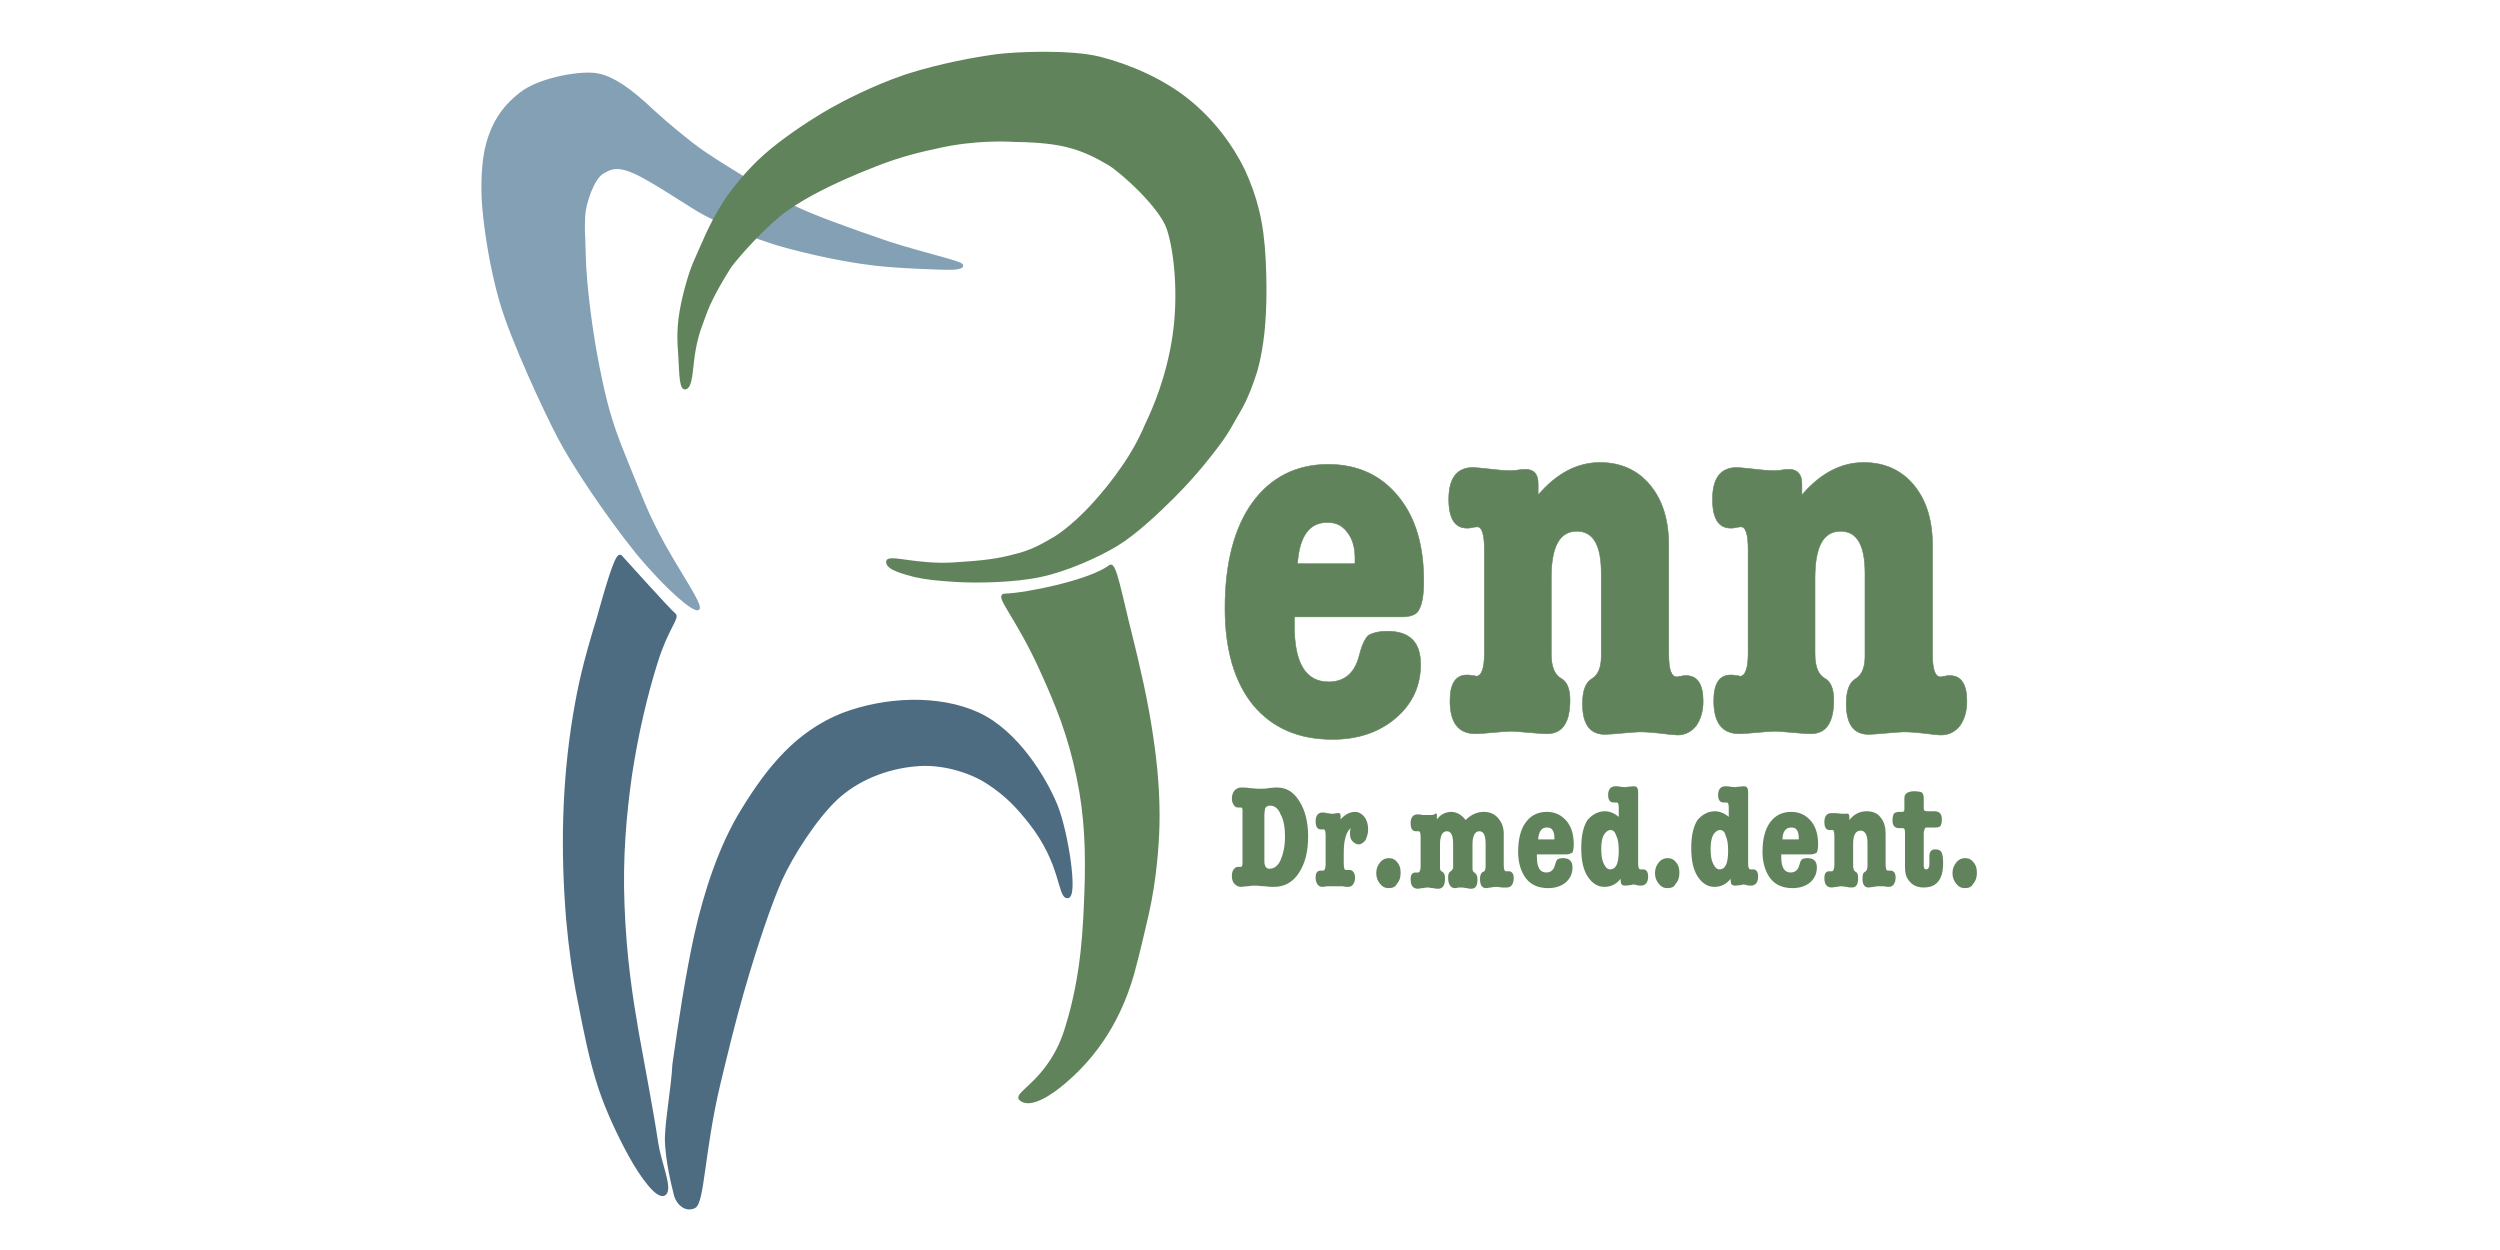
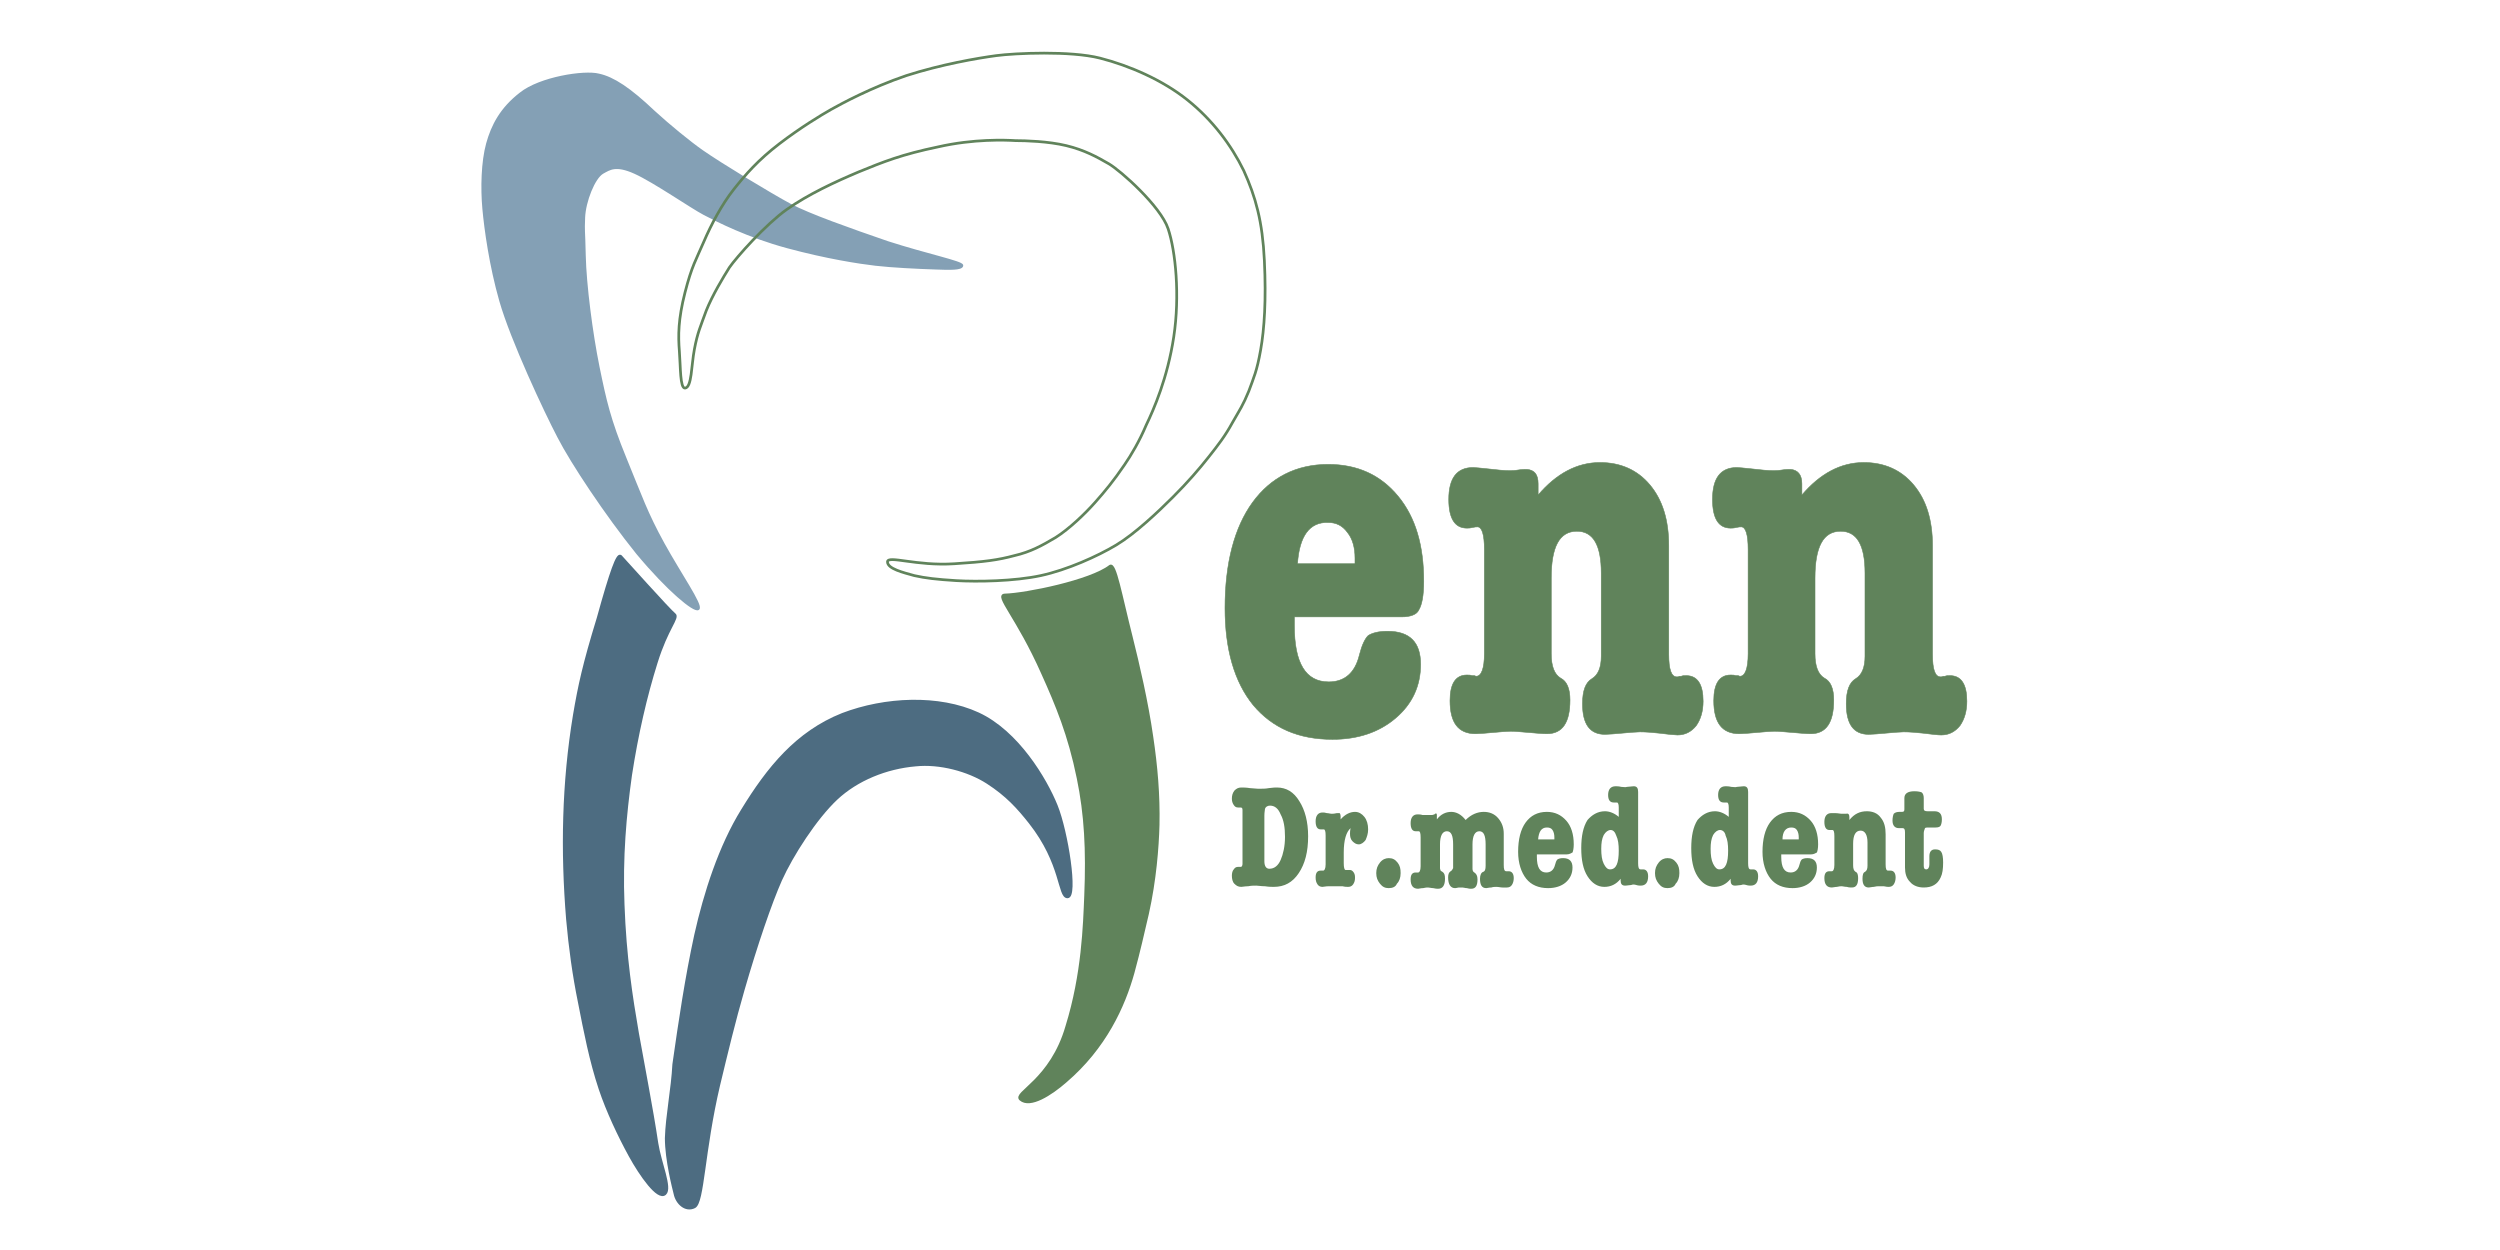
<svg xmlns="http://www.w3.org/2000/svg" xmlns:xlink="http://www.w3.org/1999/xlink" version="1.1" id="Ebene_1" x="0px" y="0px" viewBox="0 0 400 200" style="enable-background:new 0 0 400 200;" xml:space="preserve">
  <style type="text/css">
	.st0{clip-path:url(#SVGID_2_);}
	.st1{clip-path:url(#SVGID_4_);fill:#60835B;}
	.st2{clip-path:url(#SVGID_4_);fill:none;stroke:#60835B;stroke-width:0.437;}
	.st3{clip-path:url(#SVGID_4_);fill:#4D6C81;}
	.st4{clip-path:url(#SVGID_4_);fill:none;stroke:#4D6C81;stroke-width:0.437;}
	.st5{clip-path:url(#SVGID_4_);fill:#84A0B5;}
	.st6{clip-path:url(#SVGID_4_);fill:none;stroke:#84A0B5;stroke-width:0.443;stroke-linejoin:round;}
	.st7{clip-path:url(#SVGID_4_);fill:none;stroke:#60835B;stroke-width:8.744830e-02;}
</style>
  <g>
    <g>
      <defs>
        <rect id="SVGID_1_" x="35" y="-23" width="329.3" height="465.7" />
      </defs>
      <clipPath id="SVGID_2_">
        <use xlink:href="#SVGID_1_" style="overflow:visible;" />
      </clipPath>
      <g class="st0">
        <defs>
          <rect id="SVGID_3_" x="35" y="-23" width="329.3" height="465.7" />
        </defs>
        <clipPath id="SVGID_4_">
          <use xlink:href="#SVGID_3_" style="overflow:visible;" />
        </clipPath>
        <path class="st1" d="M163.3,175.9c1.5,1.3,4.8-0.8,7.2-2.9c6.3-5.4,9.3-12,10.8-17.4c1-3.7,1.5-6,2.3-9.4     c1.2-5.4,1.6-10.6,1.7-14.2c0.1-4.8-0.3-9.4-1-14.1c-0.8-5.6-2.2-11.6-3.3-16c-1.7-6.7-2.6-11.9-3.4-11.3     c-3.1,2.4-13.4,4.5-16.8,4.6c-1.6,0,2,3.5,6,12.5c2.3,5.1,4.3,9.9,5.7,16.8c1.2,5.8,1.5,11.5,1.2,18.8c-0.2,4.7-0.4,12.5-3,20.9     C168.2,172.9,162.1,174.9,163.3,175.9z" />
        <path class="st2" d="M163.3,175.9c1.5,1.3,4.8-0.8,7.2-2.9c6.3-5.4,9.3-12,10.8-17.4c1-3.7,1.5-6,2.3-9.4     c1.2-5.4,1.6-10.6,1.7-14.2c0.1-4.8-0.3-9.4-1-14.1c-0.8-5.6-2.2-11.6-3.3-16c-1.7-6.7-2.6-11.9-3.4-11.3     c-3.1,2.4-13.4,4.5-16.8,4.6c-1.6,0,2,3.5,6,12.5c2.3,5.1,4.3,9.9,5.7,16.8c1.2,5.8,1.5,11.5,1.2,18.8c-0.2,4.7-0.4,12.5-3,20.9     C168.2,172.9,162.1,174.9,163.3,175.9z" />
        <path class="st3" d="M106.6,182.1c0,3.5,1.2,8.1,1.4,8.9c0.3,1.5,1.7,2.8,3.1,2.1c1.4-0.7,1.4-8.9,3.9-19.5     c1.2-5,2.5-10.4,3.9-15.2c2.1-7.3,4.4-14,6-17.6c1.8-4,5.6-9.9,8.9-13c3.3-3.1,8-5,12.7-5.4c3.8-0.4,8.4,0.8,11.5,2.8     c3.1,2,4.9,4,6.8,6.4c5.2,6.6,4.6,11.9,6,11.9c1.5,0-0.1-10.4-1.8-14.6c-1.7-4.2-6.2-11.8-12.5-14.7c-6.3-2.9-14.9-2.5-21.7,0.1     c-7.3,2.9-11.9,8.6-16,15.3c-3.6,5.8-6,13.3-7.5,20c-1.5,6.9-2.5,13.7-3.5,20.7C107.6,174.2,106.7,178.6,106.6,182.1z" />
        <path class="st4" d="M106.6,182.1c0,3.5,1.2,8.1,1.4,8.9c0.3,1.5,1.7,2.8,3.1,2.1c1.4-0.7,1.4-8.9,3.9-19.5     c1.2-5,2.5-10.4,3.9-15.2c2.1-7.3,4.4-14,6-17.6c1.8-4,5.6-9.9,8.9-13c3.3-3.1,8-5,12.7-5.4c3.8-0.4,8.4,0.8,11.5,2.8     c3.1,2,4.9,4,6.8,6.4c5.2,6.6,4.6,11.9,6,11.9c1.5,0-0.1-10.4-1.8-14.6c-1.7-4.2-6.2-11.8-12.5-14.7c-6.3-2.9-14.9-2.5-21.7,0.1     c-7.3,2.9-11.9,8.6-16,15.3c-3.6,5.8-6,13.3-7.5,20c-1.5,6.9-2.5,13.7-3.5,20.7C107.6,174.2,106.7,178.6,106.6,182.1z" />
        <path class="st3" d="M99.3,89c0.2,0.2,7.9,8.8,8.6,9.3c0.7,0.5-1.2,2.2-2.9,7.7c-1.7,5.4-3.1,11.5-4.1,18     c-0.9,6.4-1.5,13.2-1.2,20.7c0.3,8.4,1.3,14.8,2.3,20.6c0.9,5.1,2.3,12.2,3.1,17.6c0.5,3.2,2.3,7.2,1.3,8.1c-1.1,1-3.9-3-5.6-6.1     c-1.7-3.1-3.6-7.1-4.8-10.7c-1.5-4.5-2.4-9.2-3.3-13.8c-0.9-4.4-1.5-8.8-1.9-13.3c-0.9-11-0.7-21.8,1.1-32.7     c0.8-4.7,1.5-8,3.8-15.5C97.8,91.3,98.8,88.6,99.3,89z" />
        <path class="st4" d="M99.3,89c0.2,0.2,7.9,8.8,8.6,9.3c0.7,0.5-1.2,2.2-2.9,7.7c-1.7,5.4-3.1,11.5-4.1,18     c-0.9,6.4-1.5,13.2-1.2,20.7c0.3,8.4,1.3,14.8,2.3,20.6c0.9,5.1,2.3,12.2,3.1,17.6c0.5,3.2,2.3,7.2,1.3,8.1c-1.1,1-3.9-3-5.6-6.1     c-1.7-3.1-3.6-7.1-4.8-10.7c-1.5-4.5-2.4-9.2-3.3-13.8c-0.9-4.4-1.5-8.8-1.9-13.3c-0.9-11-0.7-21.8,1.1-32.7     c0.8-4.7,1.5-8,3.8-15.5C97.8,91.3,98.8,88.6,99.3,89z" />
        <path class="st5" d="M111.7,97.4c0.6-0.5-2.9-5.5-5.6-10.4c-2.7-4.9-3.6-7.6-6.1-13.7c-2.5-6.1-3.2-9.2-4.3-14.6     c-1.1-5.4-2.1-13.2-2.2-17.8c-0.1-4.6-0.2-3.5-0.1-6.1c0.1-2.6,1.6-6.4,3-7.2c1.1-0.6,2.1-1.4,5.2,0c3.1,1.4,9,5.5,11.1,6.6     c2.1,1.1,7,3.6,13.3,5.3c6.3,1.7,11.5,2.5,14.1,2.8c2.6,0.3,6.6,0.5,9.6,0.6c2.4,0.1,4.1,0.1,4.2-0.4c0.1-0.5-5.7-1.7-11.9-3.7     c-6.1-2.1-12.6-4.4-15.6-6c-3-1.6-11.1-6.5-14.1-8.6c-2-1.4-5.3-4.1-7.7-6.3c-3.9-3.7-6.5-5.4-8.8-5.9c-2.3-0.6-9.4,0.5-12.5,3     c-3.1,2.4-4.5,5.1-5.3,8c-0.8,2.9-0.9,7.1-0.6,10.4c0.3,3.3,1.1,9.1,2.7,14.7c1.8,6.3,7.2,17.8,9.3,21.8     c2.1,4.1,7.6,12.4,12.6,18.6C107,94.5,111.1,97.8,111.7,97.4L111.7,97.4z" />
        <path class="st6" d="M111.7,97.4c0.6-0.5-2.9-5.5-5.6-10.4c-2.7-4.9-3.6-7.6-6.1-13.7c-2.5-6.1-3.2-9.2-4.3-14.6     c-1.1-5.4-2.1-13.2-2.2-17.8c-0.1-4.6-0.2-3.5-0.1-6.1c0.1-2.6,1.6-6.4,3-7.2c1.1-0.6,2.1-1.4,5.2,0c3.1,1.4,9,5.5,11.1,6.6     c2.1,1.1,7,3.6,13.3,5.3c6.3,1.7,11.5,2.5,14.1,2.8c2.6,0.3,6.6,0.5,9.6,0.6c2.4,0.1,4.1,0.1,4.2-0.4c0.1-0.5-5.7-1.7-11.9-3.7     c-6.1-2.1-12.6-4.4-15.6-6c-3-1.6-11.1-6.5-14.1-8.6c-2-1.4-5.3-4.1-7.7-6.3c-3.9-3.7-6.5-5.4-8.8-5.9c-2.3-0.6-9.4,0.5-12.5,3     c-3.1,2.4-4.5,5.1-5.3,8c-0.8,2.9-0.9,7.1-0.6,10.4c0.3,3.3,1.1,9.1,2.7,14.7c1.8,6.3,7.2,17.8,9.3,21.8     c2.1,4.1,7.6,12.4,12.6,18.6C107,94.5,111.1,97.8,111.7,97.4L111.7,97.4z" />
-         <path class="st1" d="M142,89.9c0,1.1,2.5,1.7,4.3,2.2c1.8,0.4,3.5,0.6,6.7,0.8c3.4,0.2,9.3,0.1,13.5-0.8     c4.2-0.9,9.1-3.1,12.1-4.9c3-1.8,6.7-5.3,9.1-7.7c2.4-2.4,4.2-4.5,5.7-6.4c1.5-1.9,2.6-3.3,3.8-5.5c1.2-2.1,1.7-2.8,2.6-5     c0.8-2.2,1.3-3.2,1.9-6.6c0.6-3.4,0.9-8,0.6-14.3c-0.3-6.3-1.4-10.2-3.3-14.4C197,23.2,194,19.2,190,16c-4-3.2-9.3-5.5-14-6.7     c-4.7-1.2-13.6-0.8-16.6-0.4c-3,0.4-8.8,1.4-14.4,3.2c-5.6,1.9-10.4,4.5-12,5.4c-1.6,0.9-4.9,2.9-8.3,5.5     c-3.4,2.6-5.4,4.9-7.3,7.3c-1.9,2.4-3.6,5.6-4.8,8.4c-1.2,2.8-1.9,3.8-3,8.1s-1.1,6.9-0.9,9.4c0.2,2.6,0.1,5.9,0.9,5.9     c1.1-0.1,1-3.6,1.5-6.2c0.5-2.7,1-3.7,1.9-6.2c1-2.5,2.7-5.3,3.7-6.9c1.1-1.6,5.8-6.9,9.2-9.3c3.4-2.4,7.7-4.4,11.5-6     c3.9-1.6,6.9-2.8,12.7-4c5.7-1.3,10.8-1.1,12.4-1c1.5,0,5.2,0.1,8.1,0.8c2.9,0.7,4.9,1.8,6.8,2.9c1.9,1.1,8.3,6.8,9.5,10.4     c1.2,3.6,1.9,10.7,0.9,17.3c-1,6.6-3.2,11.6-4.4,14.1c-1.1,2.6-2.4,4.8-3.5,6.4c-1.7,2.5-3.1,4.2-4.7,6c-1.6,1.8-4.1,4.2-6.3,5.6     c-2.2,1.3-4,2.3-6.6,2.9c-2.6,0.7-4.8,1-9.6,1.3C146.6,90.6,142,88.8,142,89.9z" />
        <path class="st2" d="M142,89.9c0,1.1,2.5,1.7,4.3,2.2c1.8,0.4,3.5,0.6,6.7,0.8c3.4,0.2,9.3,0.1,13.5-0.8     c4.2-0.9,9.1-3.1,12.1-4.9c3-1.8,6.7-5.3,9.1-7.7c2.4-2.4,4.2-4.5,5.7-6.4c1.5-1.9,2.6-3.3,3.8-5.5c1.2-2.1,1.7-2.8,2.6-5     c0.8-2.2,1.3-3.2,1.9-6.6c0.6-3.4,0.9-8,0.6-14.3c-0.3-6.3-1.4-10.2-3.3-14.4C197,23.2,194,19.2,190,16c-4-3.2-9.3-5.5-14-6.7     c-4.7-1.2-13.6-0.8-16.6-0.4c-3,0.4-8.8,1.4-14.4,3.2c-5.6,1.9-10.4,4.5-12,5.4c-1.6,0.9-4.9,2.9-8.3,5.5     c-3.4,2.6-5.4,4.9-7.3,7.3c-1.9,2.4-3.6,5.6-4.8,8.4c-1.2,2.8-1.9,3.8-3,8.1s-1.1,6.9-0.9,9.4c0.2,2.6,0.1,5.9,0.9,5.9     c1.1-0.1,1-3.6,1.5-6.2c0.5-2.7,1-3.7,1.9-6.2c1-2.5,2.7-5.3,3.7-6.9c1.1-1.6,5.8-6.9,9.2-9.3c3.4-2.4,7.7-4.4,11.5-6     c3.9-1.6,6.9-2.8,12.7-4c5.7-1.3,10.8-1.1,12.4-1c1.5,0,5.2,0.1,8.1,0.8c2.9,0.7,4.9,1.8,6.8,2.9c1.9,1.1,8.3,6.8,9.5,10.4     c1.2,3.6,1.9,10.7,0.9,17.3c-1,6.6-3.2,11.6-4.4,14.1c-1.1,2.6-2.4,4.8-3.5,6.4c-1.7,2.5-3.1,4.2-4.7,6c-1.6,1.8-4.1,4.2-6.3,5.6     c-2.2,1.3-4,2.3-6.6,2.9c-2.6,0.7-4.8,1-9.6,1.3C146.6,90.6,142,88.8,142,89.9z" />
        <path class="st1" d="M207.6,90.2h9.2v-0.9c0-1.7-0.4-3.1-1.2-4.1c-0.8-1.1-1.8-1.6-3.1-1.6C209.5,83.5,207.9,85.8,207.6,90.2z      M224.3,98.7h-17.2v1.4c0,6,1.8,9,5.5,9c2.5,0,4.2-1.4,4.9-4.3c0.4-1.6,0.9-2.6,1.4-3.1c0.6-0.4,1.6-0.7,3.1-0.7     c3.6,0,5.3,1.8,5.3,5.3c0,3.4-1.3,6.3-4,8.6c-2.7,2.3-6.1,3.4-10.1,3.4c-5.4,0-9.6-1.8-12.7-5.5c-3-3.7-4.5-8.9-4.5-15.5     c0-7.2,1.5-12.9,4.4-16.9c2.9-4,7-6.1,12.1-6.1c4.7,0,8.4,1.7,11.2,5.1c2.8,3.4,4.1,7.9,4.1,13.6c0,2.3-0.3,3.8-0.8,4.6     C226.7,98.3,225.7,98.7,224.3,98.7z" />
        <path class="st7" d="M207.6,90.2h9.2v-0.9c0-1.7-0.4-3.1-1.2-4.1c-0.8-1.1-1.8-1.6-3.1-1.6C209.5,83.5,207.9,85.8,207.6,90.2z      M224.3,98.7h-17.2v1.4c0,6,1.8,9,5.5,9c2.5,0,4.2-1.4,4.9-4.3c0.4-1.6,0.9-2.6,1.4-3.1c0.6-0.4,1.6-0.7,3.1-0.7     c3.6,0,5.3,1.8,5.3,5.3c0,3.4-1.3,6.3-4,8.6c-2.7,2.3-6.1,3.4-10.1,3.4c-5.4,0-9.6-1.8-12.7-5.5c-3-3.7-4.5-8.9-4.5-15.5     c0-7.2,1.5-12.9,4.4-16.9c2.9-4,7-6.1,12.1-6.1c4.7,0,8.4,1.7,11.2,5.1c2.8,3.4,4.1,7.9,4.1,13.6c0,2.3-0.3,3.8-0.8,4.6     C226.7,98.3,225.7,98.7,224.3,98.7z" />
        <path class="st1" d="M246.1,77.4v1.8c2.9-3.4,6.2-5.2,9.9-5.2c3.3,0,6,1.2,8,3.6c2,2.4,3,5.6,3,9.7v17.4c0,2.4,0.4,3.6,1.3,3.6     c0.1,0,0.3,0,0.4-0.1h0.3c0.2-0.1,0.5-0.1,0.8-0.1c1.8,0,2.7,1.4,2.7,4.1c0,1.6-0.4,2.9-1.1,3.9c-0.8,1-1.8,1.5-3,1.5     c-0.4,0-1.4-0.1-3-0.3c-1-0.1-2-0.2-3-0.2c-0.6,0-1.6,0.1-2.8,0.2c-1.2,0.1-2.2,0.2-2.8,0.2c-2.4,0-3.6-1.6-3.6-4.9     c0-2.1,0.5-3.4,1.5-4c1-0.6,1.5-1.8,1.5-3.6V91.7c0-4.5-1.3-6.7-3.9-6.7c-2.8,0-4.1,2.5-4.1,7.5v12.1c0,2,0.5,3.3,1.5,3.9     c1,0.5,1.5,1.7,1.5,3.5c0,3.6-1.2,5.4-3.7,5.4c-0.7,0-1.7-0.1-2.9-0.2c-1.3-0.1-2.2-0.2-2.9-0.2c-0.6,0-1.6,0.1-2.8,0.2     c-1.2,0.1-2.2,0.2-2.8,0.2c-2.8,0-4.1-1.8-4.1-5.3c0-2.7,0.9-4.1,2.7-4.1c0.3,0,0.6,0,0.8,0.1h0.4c0.2,0.1,0.3,0.1,0.3,0.1     c0.8,0,1.3-1.2,1.3-3.6V87.9c0-2.4-0.4-3.6-1.1-3.6c-0.2,0-0.4,0-0.8,0.1c-0.4,0.1-0.7,0.1-0.9,0.1c-1.9,0-2.9-1.5-2.9-4.6     c0-3.4,1.3-5.1,3.9-5.1c0.4,0,1.1,0.1,2.2,0.2c1.6,0.2,2.9,0.3,3.6,0.3c0.3,0,0.8,0,1.4-0.1c0.6-0.1,1.1-0.1,1.4-0.1     C245.5,75.2,246.1,75.9,246.1,77.4z" />
        <path class="st7" d="M246.1,77.4v1.8c2.9-3.4,6.2-5.2,9.9-5.2c3.3,0,6,1.2,8,3.6c2,2.4,3,5.6,3,9.7v17.4c0,2.4,0.4,3.6,1.3,3.6     c0.1,0,0.3,0,0.4-0.1h0.3c0.2-0.1,0.5-0.1,0.8-0.1c1.8,0,2.7,1.4,2.7,4.1c0,1.6-0.4,2.9-1.1,3.9c-0.8,1-1.8,1.5-3,1.5     c-0.4,0-1.4-0.1-3-0.3c-1-0.1-2-0.2-3-0.2c-0.6,0-1.6,0.1-2.8,0.2c-1.2,0.1-2.2,0.2-2.8,0.2c-2.4,0-3.6-1.6-3.6-4.9     c0-2.1,0.5-3.4,1.5-4c1-0.6,1.5-1.8,1.5-3.6V91.7c0-4.5-1.3-6.7-3.9-6.7c-2.8,0-4.1,2.5-4.1,7.5v12.1c0,2,0.5,3.3,1.5,3.9     c1,0.5,1.5,1.7,1.5,3.5c0,3.6-1.2,5.4-3.7,5.4c-0.7,0-1.7-0.1-2.9-0.2c-1.3-0.1-2.2-0.2-2.9-0.2c-0.6,0-1.6,0.1-2.8,0.2     c-1.2,0.1-2.2,0.2-2.8,0.2c-2.8,0-4.1-1.8-4.1-5.3c0-2.7,0.9-4.1,2.7-4.1c0.3,0,0.6,0,0.8,0.1h0.4c0.2,0.1,0.3,0.1,0.3,0.1     c0.8,0,1.3-1.2,1.3-3.6V87.9c0-2.4-0.4-3.6-1.1-3.6c-0.2,0-0.4,0-0.8,0.1c-0.4,0.1-0.7,0.1-0.9,0.1c-1.9,0-2.9-1.5-2.9-4.6     c0-3.4,1.3-5.1,3.9-5.1c0.4,0,1.1,0.1,2.2,0.2c1.6,0.2,2.9,0.3,3.6,0.3c0.3,0,0.8,0,1.4-0.1c0.6-0.1,1.1-0.1,1.4-0.1     C245.5,75.2,246.1,75.9,246.1,77.4z" />
        <path class="st1" d="M288.3,77.4v1.8c2.9-3.4,6.2-5.2,9.9-5.2c3.3,0,6,1.2,8,3.6c2,2.4,3,5.6,3,9.7v17.4c0,2.4,0.4,3.6,1.3,3.6     c0.1,0,0.3,0,0.4-0.1h0.3c0.2-0.1,0.5-0.1,0.8-0.1c1.8,0,2.7,1.4,2.7,4.1c0,1.6-0.4,2.9-1.1,3.9c-0.8,1-1.8,1.5-3,1.5     c-0.5,0-1.4-0.1-3-0.3c-1-0.1-2-0.2-3-0.2c-0.6,0-1.6,0.1-2.8,0.2c-1.2,0.1-2.2,0.2-2.8,0.2c-2.4,0-3.6-1.6-3.6-4.9     c0-2.1,0.5-3.4,1.5-4c1-0.6,1.5-1.8,1.5-3.6V91.7c0-4.5-1.3-6.7-3.9-6.7c-2.8,0-4.1,2.5-4.1,7.5v12.1c0,2,0.5,3.3,1.5,3.9     c1,0.5,1.5,1.7,1.5,3.5c0,3.6-1.2,5.4-3.7,5.4c-0.7,0-1.7-0.1-2.9-0.2c-1.3-0.1-2.2-0.2-2.9-0.2c-0.6,0-1.6,0.1-2.8,0.2     c-1.2,0.1-2.2,0.2-2.8,0.2c-2.8,0-4.1-1.8-4.1-5.3c0-2.7,0.9-4.1,2.7-4.1c0.3,0,0.6,0,0.8,0.1h0.4c0.2,0.1,0.3,0.1,0.3,0.1     c0.8,0,1.3-1.2,1.3-3.6V87.9c0-2.4-0.4-3.6-1.1-3.6c-0.2,0-0.4,0-0.8,0.1c-0.4,0.1-0.7,0.1-0.9,0.1c-1.9,0-2.9-1.5-2.9-4.6     c0-3.4,1.3-5.1,3.9-5.1c0.4,0,1.1,0.1,2.2,0.2c1.6,0.2,2.9,0.3,3.6,0.3c0.3,0,0.8,0,1.4-0.1c0.6-0.1,1.1-0.1,1.4-0.1     C287.6,75.2,288.3,75.9,288.3,77.4z" />
        <path class="st7" d="M288.3,77.4v1.8c2.9-3.4,6.2-5.2,9.9-5.2c3.3,0,6,1.2,8,3.6c2,2.4,3,5.6,3,9.7v17.4c0,2.4,0.4,3.6,1.3,3.6     c0.1,0,0.3,0,0.4-0.1h0.3c0.2-0.1,0.5-0.1,0.8-0.1c1.8,0,2.7,1.4,2.7,4.1c0,1.6-0.4,2.9-1.1,3.9c-0.8,1-1.8,1.5-3,1.5     c-0.5,0-1.4-0.1-3-0.3c-1-0.1-2-0.2-3-0.2c-0.6,0-1.6,0.1-2.8,0.2c-1.2,0.1-2.2,0.2-2.8,0.2c-2.4,0-3.6-1.6-3.6-4.9     c0-2.1,0.5-3.4,1.5-4c1-0.6,1.5-1.8,1.5-3.6V91.7c0-4.5-1.3-6.7-3.9-6.7c-2.8,0-4.1,2.5-4.1,7.5v12.1c0,2,0.5,3.3,1.5,3.9     c1,0.5,1.5,1.7,1.5,3.5c0,3.6-1.2,5.4-3.7,5.4c-0.7,0-1.7-0.1-2.9-0.2c-1.3-0.1-2.2-0.2-2.9-0.2c-0.6,0-1.6,0.1-2.8,0.2     c-1.2,0.1-2.2,0.2-2.8,0.2c-2.8,0-4.1-1.8-4.1-5.3c0-2.7,0.9-4.1,2.7-4.1c0.3,0,0.6,0,0.8,0.1h0.4c0.2,0.1,0.3,0.1,0.3,0.1     c0.8,0,1.3-1.2,1.3-3.6V87.9c0-2.4-0.4-3.6-1.1-3.6c-0.2,0-0.4,0-0.8,0.1c-0.4,0.1-0.7,0.1-0.9,0.1c-1.9,0-2.9-1.5-2.9-4.6     c0-3.4,1.3-5.1,3.9-5.1c0.4,0,1.1,0.1,2.2,0.2c1.6,0.2,2.9,0.3,3.6,0.3c0.3,0,0.8,0,1.4-0.1c0.6-0.1,1.1-0.1,1.4-0.1     C287.6,75.2,288.3,75.9,288.3,77.4z" />
        <path class="st1" d="M203.2,128.9c-0.4,0-0.7,0.2-0.8,0.5c0,0.2-0.1,0.5-0.1,1.1v7.3c0,0.8,0.3,1.2,0.8,1.2     c0.8,0,1.4-0.5,1.8-1.4c0.4-0.9,0.7-2.2,0.7-3.7c0-1.5-0.2-2.7-0.7-3.6C204.5,129.3,203.9,128.9,203.2,128.9z M198.8,138.2v-8.6     c0-0.3-0.1-0.4-0.3-0.4c0,0-0.1,0-0.2,0c-0.1,0-0.2,0-0.2,0c-0.3,0-0.5-0.1-0.7-0.4c-0.2-0.3-0.3-0.6-0.3-1     c0-0.5,0.1-0.9,0.4-1.3c0.3-0.3,0.6-0.5,1.1-0.5c0.3,0,0.8,0,1.4,0.1c0.4,0,0.9,0.1,1.3,0.1c0.7,0,1.2,0,1.7-0.1     c0.7-0.1,1.1-0.1,1.3-0.1c1.5,0,2.7,0.7,3.6,2.2c0.9,1.4,1.4,3.3,1.4,5.6c0,2.5-0.5,4.4-1.5,5.9c-1,1.5-2.3,2.2-4,2.2     c-0.3,0-0.8,0-1.4-0.1c-0.6,0-1.1-0.1-1.4-0.1c-0.4,0-0.8,0-1.3,0.1c-0.5,0-0.9,0.1-1.1,0.1c-0.5,0-0.8-0.2-1.1-0.5     c-0.3-0.3-0.4-0.8-0.4-1.3c0-0.4,0.1-0.8,0.3-1c0.2-0.3,0.4-0.4,0.7-0.4h0.1c0.1,0,0.1,0,0.2,0c0,0,0.1,0,0.2,0     C198.7,138.6,198.8,138.5,198.8,138.2z" />
        <path class="st1" d="M214.5,130.6v0.5c0.7-0.8,1.5-1.2,2.3-1.2c0.6,0,1.1,0.3,1.5,0.8c0.4,0.5,0.6,1.2,0.6,2     c0,0.7-0.2,1.2-0.4,1.7c-0.3,0.4-0.7,0.7-1.1,0.7c-0.4,0-0.7-0.2-1-0.5c-0.3-0.3-0.4-0.7-0.4-1.2c0-0.2,0-0.5,0.1-0.9     c-0.7,0.6-1.1,1.9-1.1,3.9v1.7c0,0.7,0.1,1.1,0.3,1.1c0,0,0.1,0,0.3,0c0.2,0,0.4,0,0.4,0c0.2,0,0.4,0.1,0.6,0.4     c0.2,0.3,0.2,0.6,0.2,0.9c0,0.4-0.1,0.7-0.3,1c-0.2,0.3-0.5,0.4-0.8,0.4c-0.2,0-0.5,0-0.9-0.1c-0.3,0-0.7,0-1.1,0     c-0.4,0-0.8,0-1.1,0c-0.5,0-0.8,0.1-1,0.1c-0.3,0-0.6-0.1-0.8-0.4c-0.2-0.3-0.3-0.6-0.3-1.1c0-0.8,0.3-1.1,0.8-1.1     c0.1,0,0.2,0,0.2,0h0.1c0,0,0.1,0,0.1,0c0.2,0,0.4-0.3,0.4-1v-4.6c0-0.7-0.1-1-0.3-1c0,0-0.1,0-0.2,0c-0.1,0-0.2,0-0.3,0     c-0.5,0-0.8-0.4-0.8-1.3c0-0.9,0.4-1.4,1.1-1.4c0.2,0,0.4,0,0.7,0.1c0.3,0,0.5,0.1,0.7,0.1c0.3,0,0.5,0,0.9-0.1     c0.2,0,0.3,0,0.3,0C214.3,130,214.5,130.2,214.5,130.6z" />
        <path class="st1" d="M222.2,142.1c-0.6,0-1-0.2-1.4-0.7c-0.4-0.5-0.6-1-0.6-1.7c0-0.7,0.2-1.2,0.6-1.7c0.4-0.5,0.9-0.7,1.4-0.7     c0.6,0,1,0.2,1.4,0.7c0.4,0.5,0.5,1,0.5,1.7c0,0.7-0.2,1.3-0.6,1.7C223.3,141.9,222.8,142.1,222.2,142.1z" />
        <path class="st1" d="M229.9,130.4v0.7c0.6-0.8,1.4-1.2,2.3-1.2c0.8,0,1.6,0.4,2.3,1.3c0.9-0.9,1.9-1.3,2.9-1.3     c0.9,0,1.7,0.3,2.3,1c0.6,0.7,0.9,1.5,0.9,2.5v5c0,0.7,0.1,1,0.4,1c0,0,0,0,0.1,0h0.1c0.1,0,0.1,0,0.2,0c0.5,0,0.8,0.4,0.8,1.1     c0,0.4-0.1,0.8-0.3,1.1c-0.2,0.3-0.5,0.4-0.8,0.4c0,0-0.3,0-0.7,0c-0.3,0-0.6-0.1-1-0.1c-0.2,0-0.5,0-0.8,0.1     c-0.4,0-0.6,0.1-0.8,0.1c-0.7,0-1-0.5-1-1.5c0-0.6,0.2-1,0.5-1.1c0.3-0.1,0.4-0.4,0.4-1v-3.4c0-1.4-0.3-2.1-1-2.1     c-0.7,0-1.1,0.7-1.1,2.1l0,3.9c0,0.3,0.1,0.5,0.3,0.6c0.3,0.2,0.5,0.5,0.5,1.1c0,1-0.3,1.5-1,1.5c-0.2,0-0.4,0-0.7-0.1     c-0.3,0-0.5-0.1-0.7-0.1c-0.2,0-0.4,0-0.6,0c-0.4,0.1-0.6,0.1-0.6,0.1c-0.7,0-1.1-0.6-1.1-1.7c0-0.5,0.1-0.8,0.4-1     c0.2-0.1,0.3-0.3,0.4-0.5v-3.8c0-1.4-0.3-2.1-1-2.1c-0.7,0-1.1,0.7-1.1,2.1l0,3.8c0,0.2,0.1,0.3,0.1,0.4c0,0,0.1,0.1,0.3,0.2     c0.3,0.2,0.4,0.5,0.4,1.1c0,1.1-0.4,1.6-1.1,1.6c-0.2,0-0.4,0-0.8-0.1c-0.3,0-0.6-0.1-0.8-0.1c-0.2,0-0.4,0-0.8,0.1     c-0.4,0-0.6,0.1-0.8,0.1c-0.8,0-1.2-0.5-1.2-1.5c0-0.8,0.3-1.1,0.8-1.1c0.1,0,0.2,0,0.2,0h0.1c0,0,0.1,0,0.1,0     c0.2,0,0.4-0.3,0.4-1v-4.6c0-0.7-0.1-1-0.3-1c0,0-0.1,0-0.2,0c-0.1,0-0.2,0-0.3,0c-0.5,0-0.8-0.4-0.8-1.3c0-0.9,0.4-1.4,1.1-1.4     c0.2,0,0.5,0,0.8,0.1c0.2,0,0.5,0,0.8,0c0.2,0,0.4,0,0.7,0c0.2,0,0.3-0.1,0.4-0.1C229.8,130,229.9,130.2,229.9,130.4z" />
        <path class="st1" d="M246.1,134.3h2.6V134c0-0.5-0.1-0.9-0.3-1.2c-0.2-0.3-0.5-0.4-0.9-0.4C246.6,132.4,246.2,133.1,246.1,134.3z      M250.7,136.7h-4.8v0.4c0,1.7,0.5,2.5,1.5,2.5c0.7,0,1.2-0.4,1.4-1.2c0.1-0.4,0.2-0.7,0.4-0.9c0.2-0.1,0.4-0.2,0.9-0.2     c1,0,1.5,0.5,1.5,1.5c0,1-0.4,1.8-1.1,2.4c-0.7,0.6-1.7,0.9-2.8,0.9c-1.5,0-2.7-0.5-3.5-1.5c-0.8-1-1.3-2.5-1.3-4.3     c0-2,0.4-3.6,1.2-4.7c0.8-1.1,1.9-1.7,3.4-1.7c1.3,0,2.3,0.5,3.1,1.4c0.8,0.9,1.2,2.2,1.2,3.8c0,0.6-0.1,1.1-0.2,1.3     C251.4,136.5,251.1,136.7,250.7,136.7z" />
        <path class="st1" d="M257.7,132.8c-0.4,0-0.8,0.3-1.1,0.8c-0.3,0.6-0.4,1.3-0.4,2.2c0,1,0.1,1.8,0.4,2.4c0.3,0.6,0.6,0.9,1,0.9     c1,0,1.4-1,1.4-3c0-1-0.1-1.8-0.4-2.4C258.4,133.1,258.1,132.8,257.7,132.8z M256.8,129.8c0.7,0,1.5,0.3,2.2,0.9v-1.5     c0-0.5-0.1-0.8-0.3-0.8c0,0-0.1,0-0.3,0c0,0-0.1,0-0.1,0c0,0-0.1,0-0.1,0c-0.6,0-0.9-0.4-0.9-1.2c0-0.9,0.4-1.4,1.2-1.4     c0.2,0,0.5,0,0.9,0.1c0.4,0,0.7,0.1,0.9,0l1.1-0.1c0.5,0,0.7,0.3,0.7,0.9v11.4c0,0.7,0.1,1,0.4,1c0,0,0.1,0,0.1,0h0.1     c0,0,0.1,0,0.2,0c0.5,0,0.8,0.4,0.8,1.1c0,1-0.4,1.5-1.2,1.5c-0.1,0-0.4,0-0.7-0.1c-0.3-0.1-0.6-0.1-0.8,0l-0.9,0.1H260     c-0.5,0-0.7-0.3-0.7-0.8c0,0,0,0,0-0.1v-0.2c-0.7,0.9-1.6,1.3-2.6,1.3c-1.1,0-2-0.6-2.7-1.7c-0.7-1.1-1-2.6-1-4.5     c0-1.9,0.3-3.4,1-4.5C254.7,130.4,255.6,129.8,256.8,129.8z" />
        <path class="st1" d="M266.8,142.1c-0.6,0-1-0.2-1.4-0.7c-0.4-0.5-0.6-1-0.6-1.7c0-0.7,0.2-1.2,0.6-1.7c0.4-0.5,0.9-0.7,1.4-0.7     c0.6,0,1,0.2,1.4,0.7c0.4,0.5,0.5,1,0.5,1.7c0,0.7-0.2,1.3-0.6,1.7C267.9,141.9,267.4,142.1,266.8,142.1z" />
        <path class="st1" d="M275.2,132.8c-0.4,0-0.8,0.3-1.1,0.8c-0.3,0.6-0.4,1.3-0.4,2.2c0,1,0.1,1.8,0.4,2.4c0.3,0.6,0.6,0.9,1,0.9     c1,0,1.4-1,1.4-3c0-1-0.1-1.8-0.4-2.4C276,133.1,275.6,132.8,275.2,132.8z M274.4,129.8c0.7,0,1.5,0.3,2.2,0.9v-1.5     c0-0.5-0.1-0.8-0.3-0.8c0,0-0.1,0-0.3,0c0,0-0.1,0-0.1,0c0,0-0.1,0-0.1,0c-0.6,0-0.9-0.4-0.9-1.2c0-0.9,0.4-1.4,1.2-1.4     c0.2,0,0.5,0,0.9,0.1c0.4,0,0.7,0.1,0.9,0l1.1-0.1c0.5,0,0.7,0.3,0.7,0.9v11.4c0,0.7,0.1,1,0.4,1c0,0,0.1,0,0.1,0h0.1     c0,0,0.1,0,0.2,0c0.5,0,0.8,0.4,0.8,1.1c0,1-0.4,1.5-1.2,1.5c-0.1,0-0.4,0-0.7-0.1c-0.3-0.1-0.6-0.1-0.8,0l-0.9,0.1h-0.1     c-0.5,0-0.7-0.3-0.7-0.8c0,0,0,0,0-0.1v-0.2c-0.7,0.9-1.6,1.3-2.6,1.3c-1.1,0-2-0.6-2.7-1.7c-0.7-1.1-1-2.6-1-4.5     c0-1.9,0.3-3.4,1-4.5C272.3,130.4,273.2,129.8,274.4,129.8z" />
        <path class="st1" d="M285.2,134.3h2.6V134c0-0.5-0.1-0.9-0.3-1.2c-0.2-0.3-0.5-0.4-0.9-0.4C285.7,132.4,285.2,133.1,285.2,134.3z      M289.8,136.7H285v0.4c0,1.7,0.5,2.5,1.5,2.5c0.7,0,1.2-0.4,1.4-1.2c0.1-0.4,0.2-0.7,0.4-0.9c0.2-0.1,0.4-0.2,0.9-0.2     c1,0,1.5,0.5,1.5,1.5c0,1-0.4,1.8-1.1,2.4c-0.7,0.6-1.7,0.9-2.8,0.9c-1.5,0-2.7-0.5-3.5-1.5c-0.8-1-1.3-2.5-1.3-4.3     c0-2,0.4-3.6,1.2-4.7c0.8-1.1,1.9-1.7,3.4-1.7c1.3,0,2.3,0.5,3.1,1.4c0.8,0.9,1.2,2.2,1.2,3.8c0,0.6-0.1,1.1-0.2,1.3     C290.5,136.5,290.2,136.7,289.8,136.7z" />
        <path class="st1" d="M295.9,130.7v0.5c0.8-1,1.7-1.4,2.8-1.4c0.9,0,1.7,0.3,2.2,1c0.6,0.7,0.8,1.6,0.8,2.7v4.8c0,0.7,0.1,1,0.4,1     c0,0,0.1,0,0.1,0h0.1c0.1,0,0.1,0,0.2,0c0.5,0,0.8,0.4,0.8,1.1c0,0.4-0.1,0.8-0.3,1.1c-0.2,0.3-0.5,0.4-0.8,0.4     c-0.1,0-0.4,0-0.8-0.1c-0.3,0-0.6,0-0.8,0c-0.2,0-0.4,0-0.8,0.1c-0.3,0-0.6,0.1-0.8,0.1c-0.7,0-1-0.5-1-1.4c0-0.6,0.1-1,0.4-1.1     c0.3-0.2,0.4-0.5,0.4-1v-3.7c0-1.2-0.4-1.9-1.1-1.9c-0.8,0-1.2,0.7-1.2,2.1v3.4c0,0.6,0.1,0.9,0.4,1.1c0.3,0.1,0.4,0.5,0.4,1     c0,1-0.3,1.5-1,1.5c-0.2,0-0.5,0-0.8-0.1c-0.4,0-0.6-0.1-0.8-0.1c-0.2,0-0.4,0-0.8,0.1c-0.3,0-0.6,0.1-0.8,0.1     c-0.8,0-1.2-0.5-1.2-1.5c0-0.8,0.3-1.1,0.8-1.1c0.1,0,0.2,0,0.2,0h0.1c0,0,0.1,0,0.1,0c0.2,0,0.4-0.3,0.4-1v-4.6     c0-0.7-0.1-1-0.3-1c0,0-0.1,0-0.2,0c-0.1,0-0.2,0-0.3,0c-0.5,0-0.8-0.4-0.8-1.3c0-0.9,0.4-1.4,1.1-1.4c0.1,0,0.3,0,0.6,0     c0.5,0,0.8,0.1,1,0.1c0.1,0,0.2,0,0.4,0c0.2,0,0.3,0,0.4,0C295.7,130.1,295.9,130.3,295.9,130.7z" />
        <path class="st1" d="M307.8,133.3v5.2c0,0.4,0.1,0.6,0.4,0.6c0.3,0,0.5-0.3,0.5-0.8V137c0-0.7,0.3-1.1,0.9-1.1     c0.5,0,0.8,0.1,1,0.4c0.2,0.3,0.3,0.9,0.3,1.7c0,1-0.1,1.8-0.4,2.4c-0.5,1.1-1.4,1.6-2.7,1.6c-0.9,0-1.7-0.3-2.2-0.9     c-0.6-0.6-0.8-1.4-0.8-2.3v-5.6c0-0.5-0.1-0.7-0.4-0.7h-0.6c-0.6,0-1-0.4-1-1.2c0-0.5,0.1-0.9,0.2-1.1c0.2-0.2,0.5-0.3,0.9-0.3     h0.4c0.3,0,0.4-0.1,0.4-0.4v-1.8c0-0.7,0.5-1.1,1.6-1.1c0.6,0,1,0.1,1.2,0.2c0.2,0.2,0.3,0.5,0.3,0.9v1.7c0,0.3,0.2,0.4,0.6,0.4     h1.1c0.8,0,1.2,0.4,1.2,1.3c0,0.5-0.1,0.8-0.2,1c-0.1,0.2-0.4,0.3-0.8,0.3h-1c-0.4,0-0.6,0-0.7,0.1     C307.9,132.8,307.8,133,307.8,133.3z" />
-         <path class="st1" d="M314.4,142.1c-0.6,0-1-0.2-1.4-0.7c-0.4-0.5-0.6-1-0.6-1.7c0-0.7,0.2-1.2,0.6-1.7c0.4-0.5,0.9-0.7,1.4-0.7     c0.6,0,1,0.2,1.4,0.7c0.4,0.5,0.5,1,0.5,1.7c0,0.7-0.2,1.3-0.6,1.7C315.5,141.9,315,142.1,314.4,142.1z" />
      </g>
    </g>
  </g>
</svg>